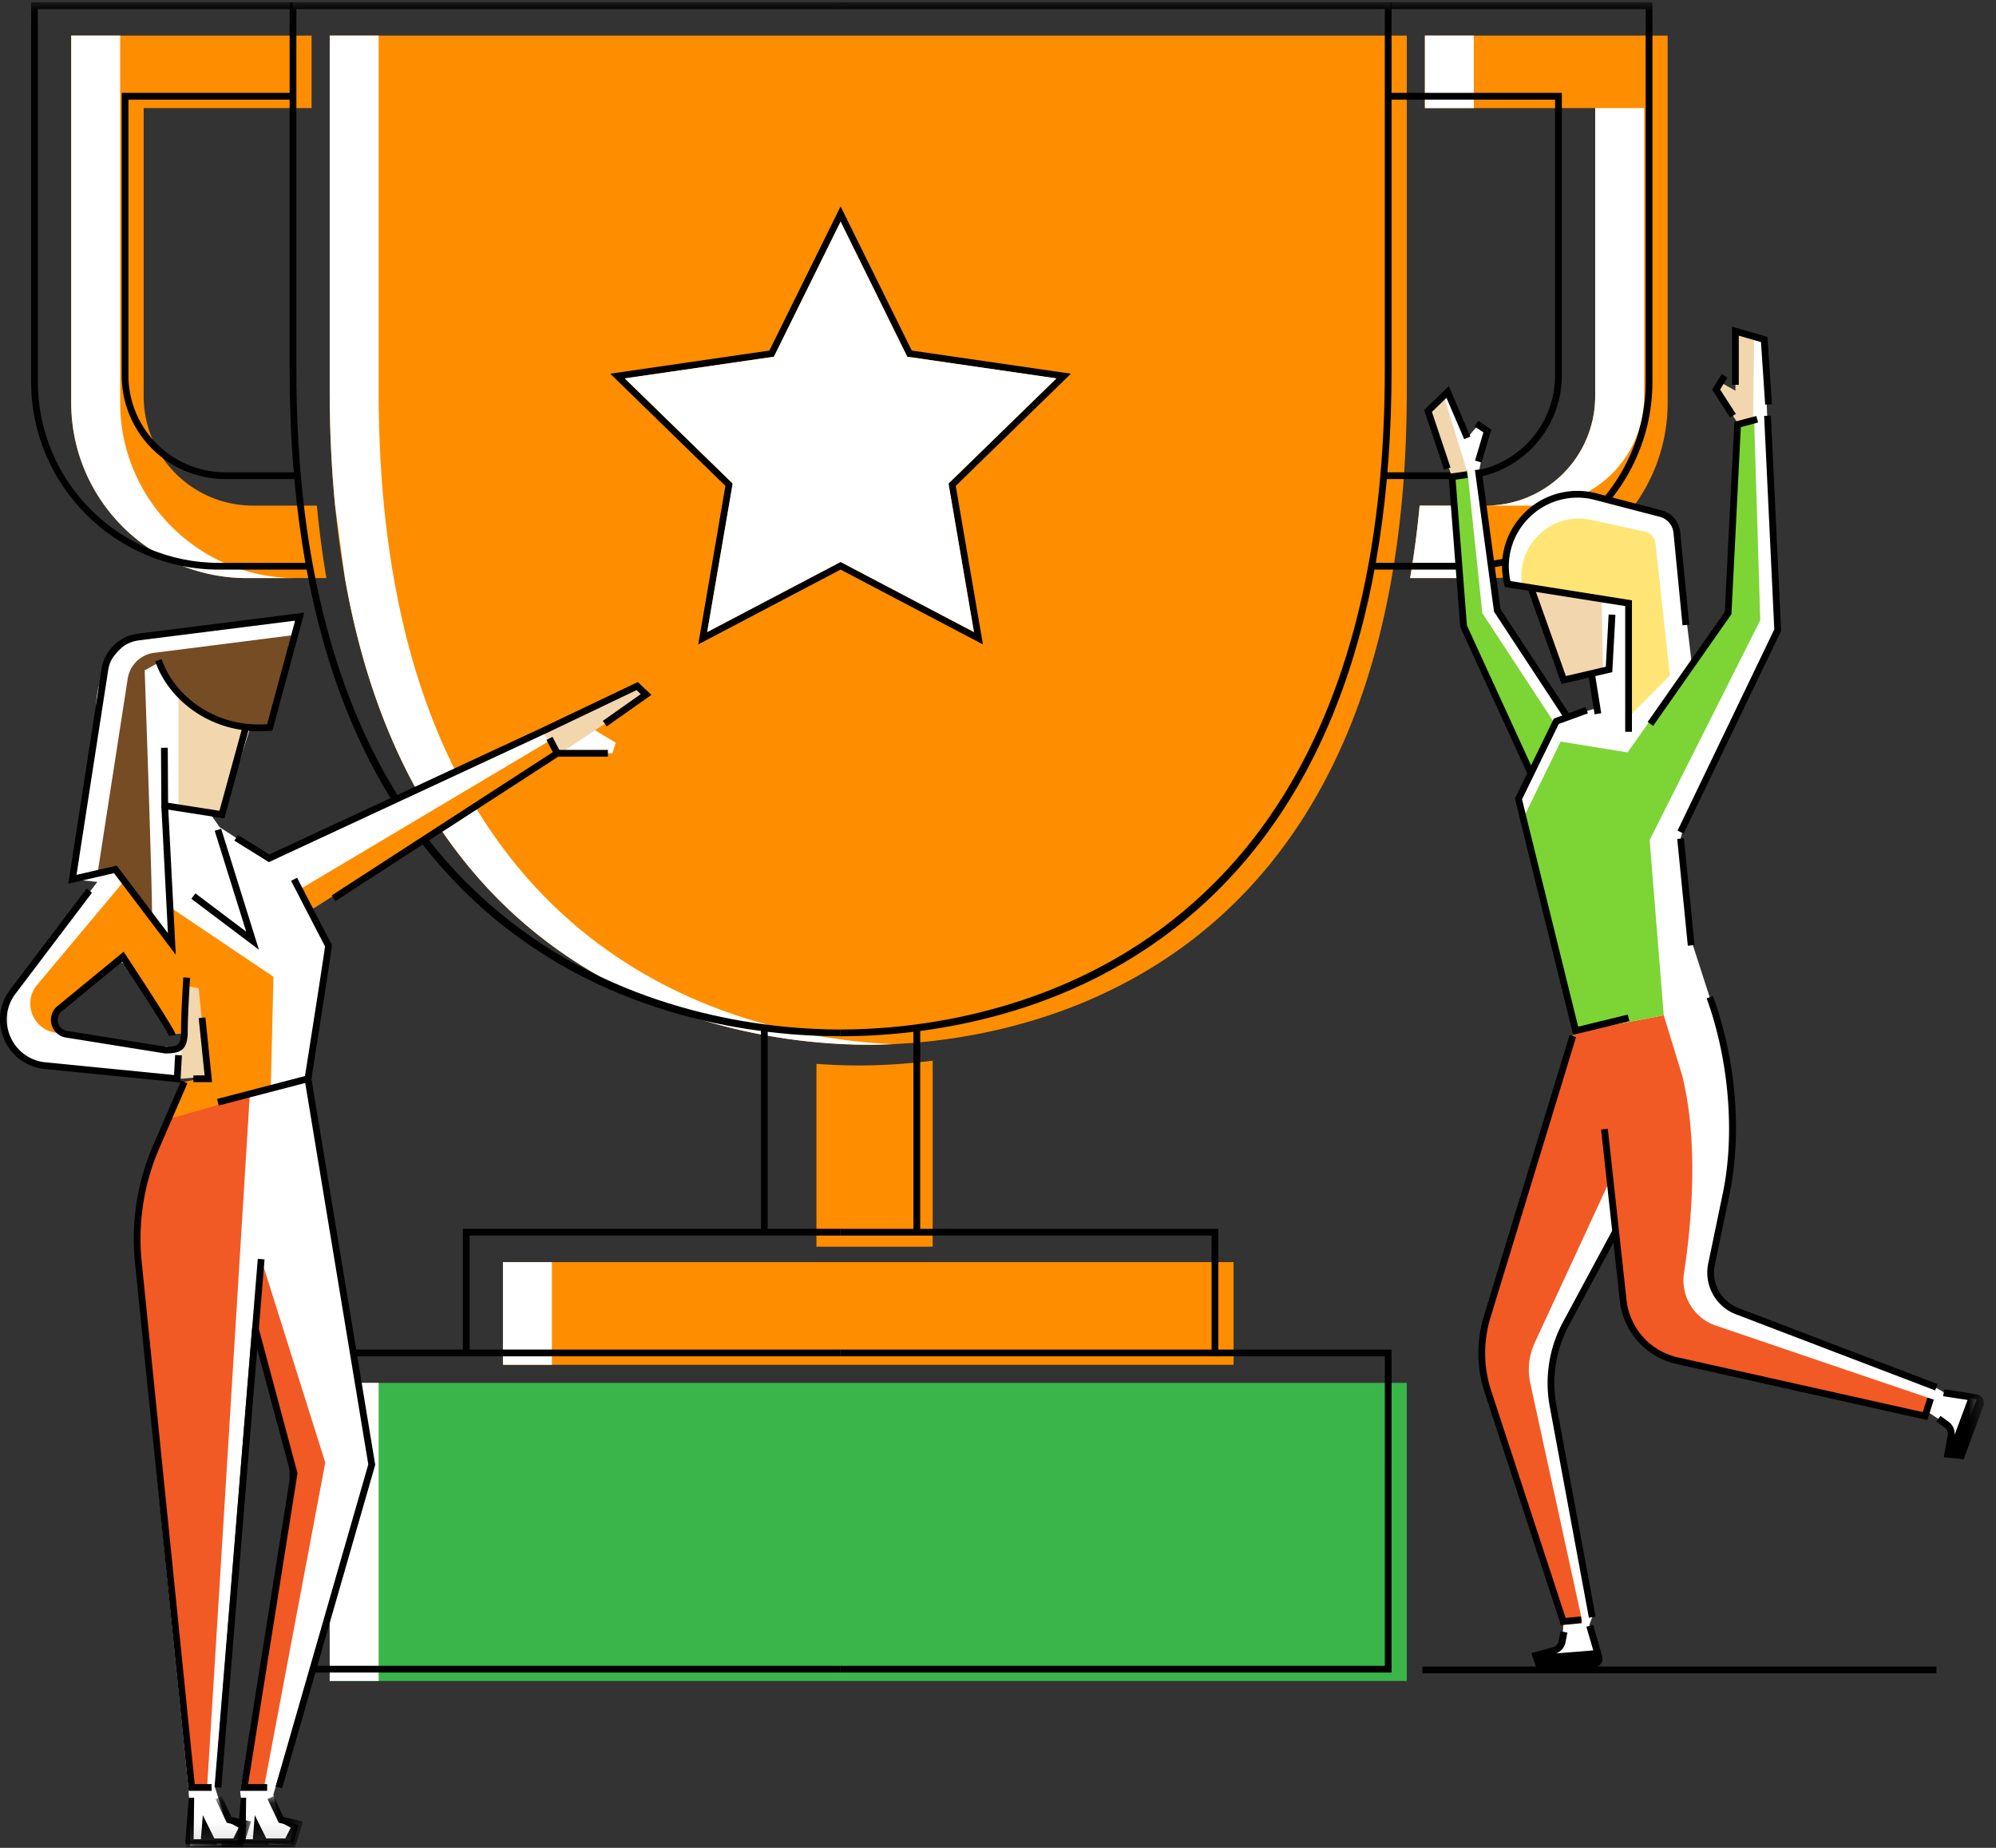
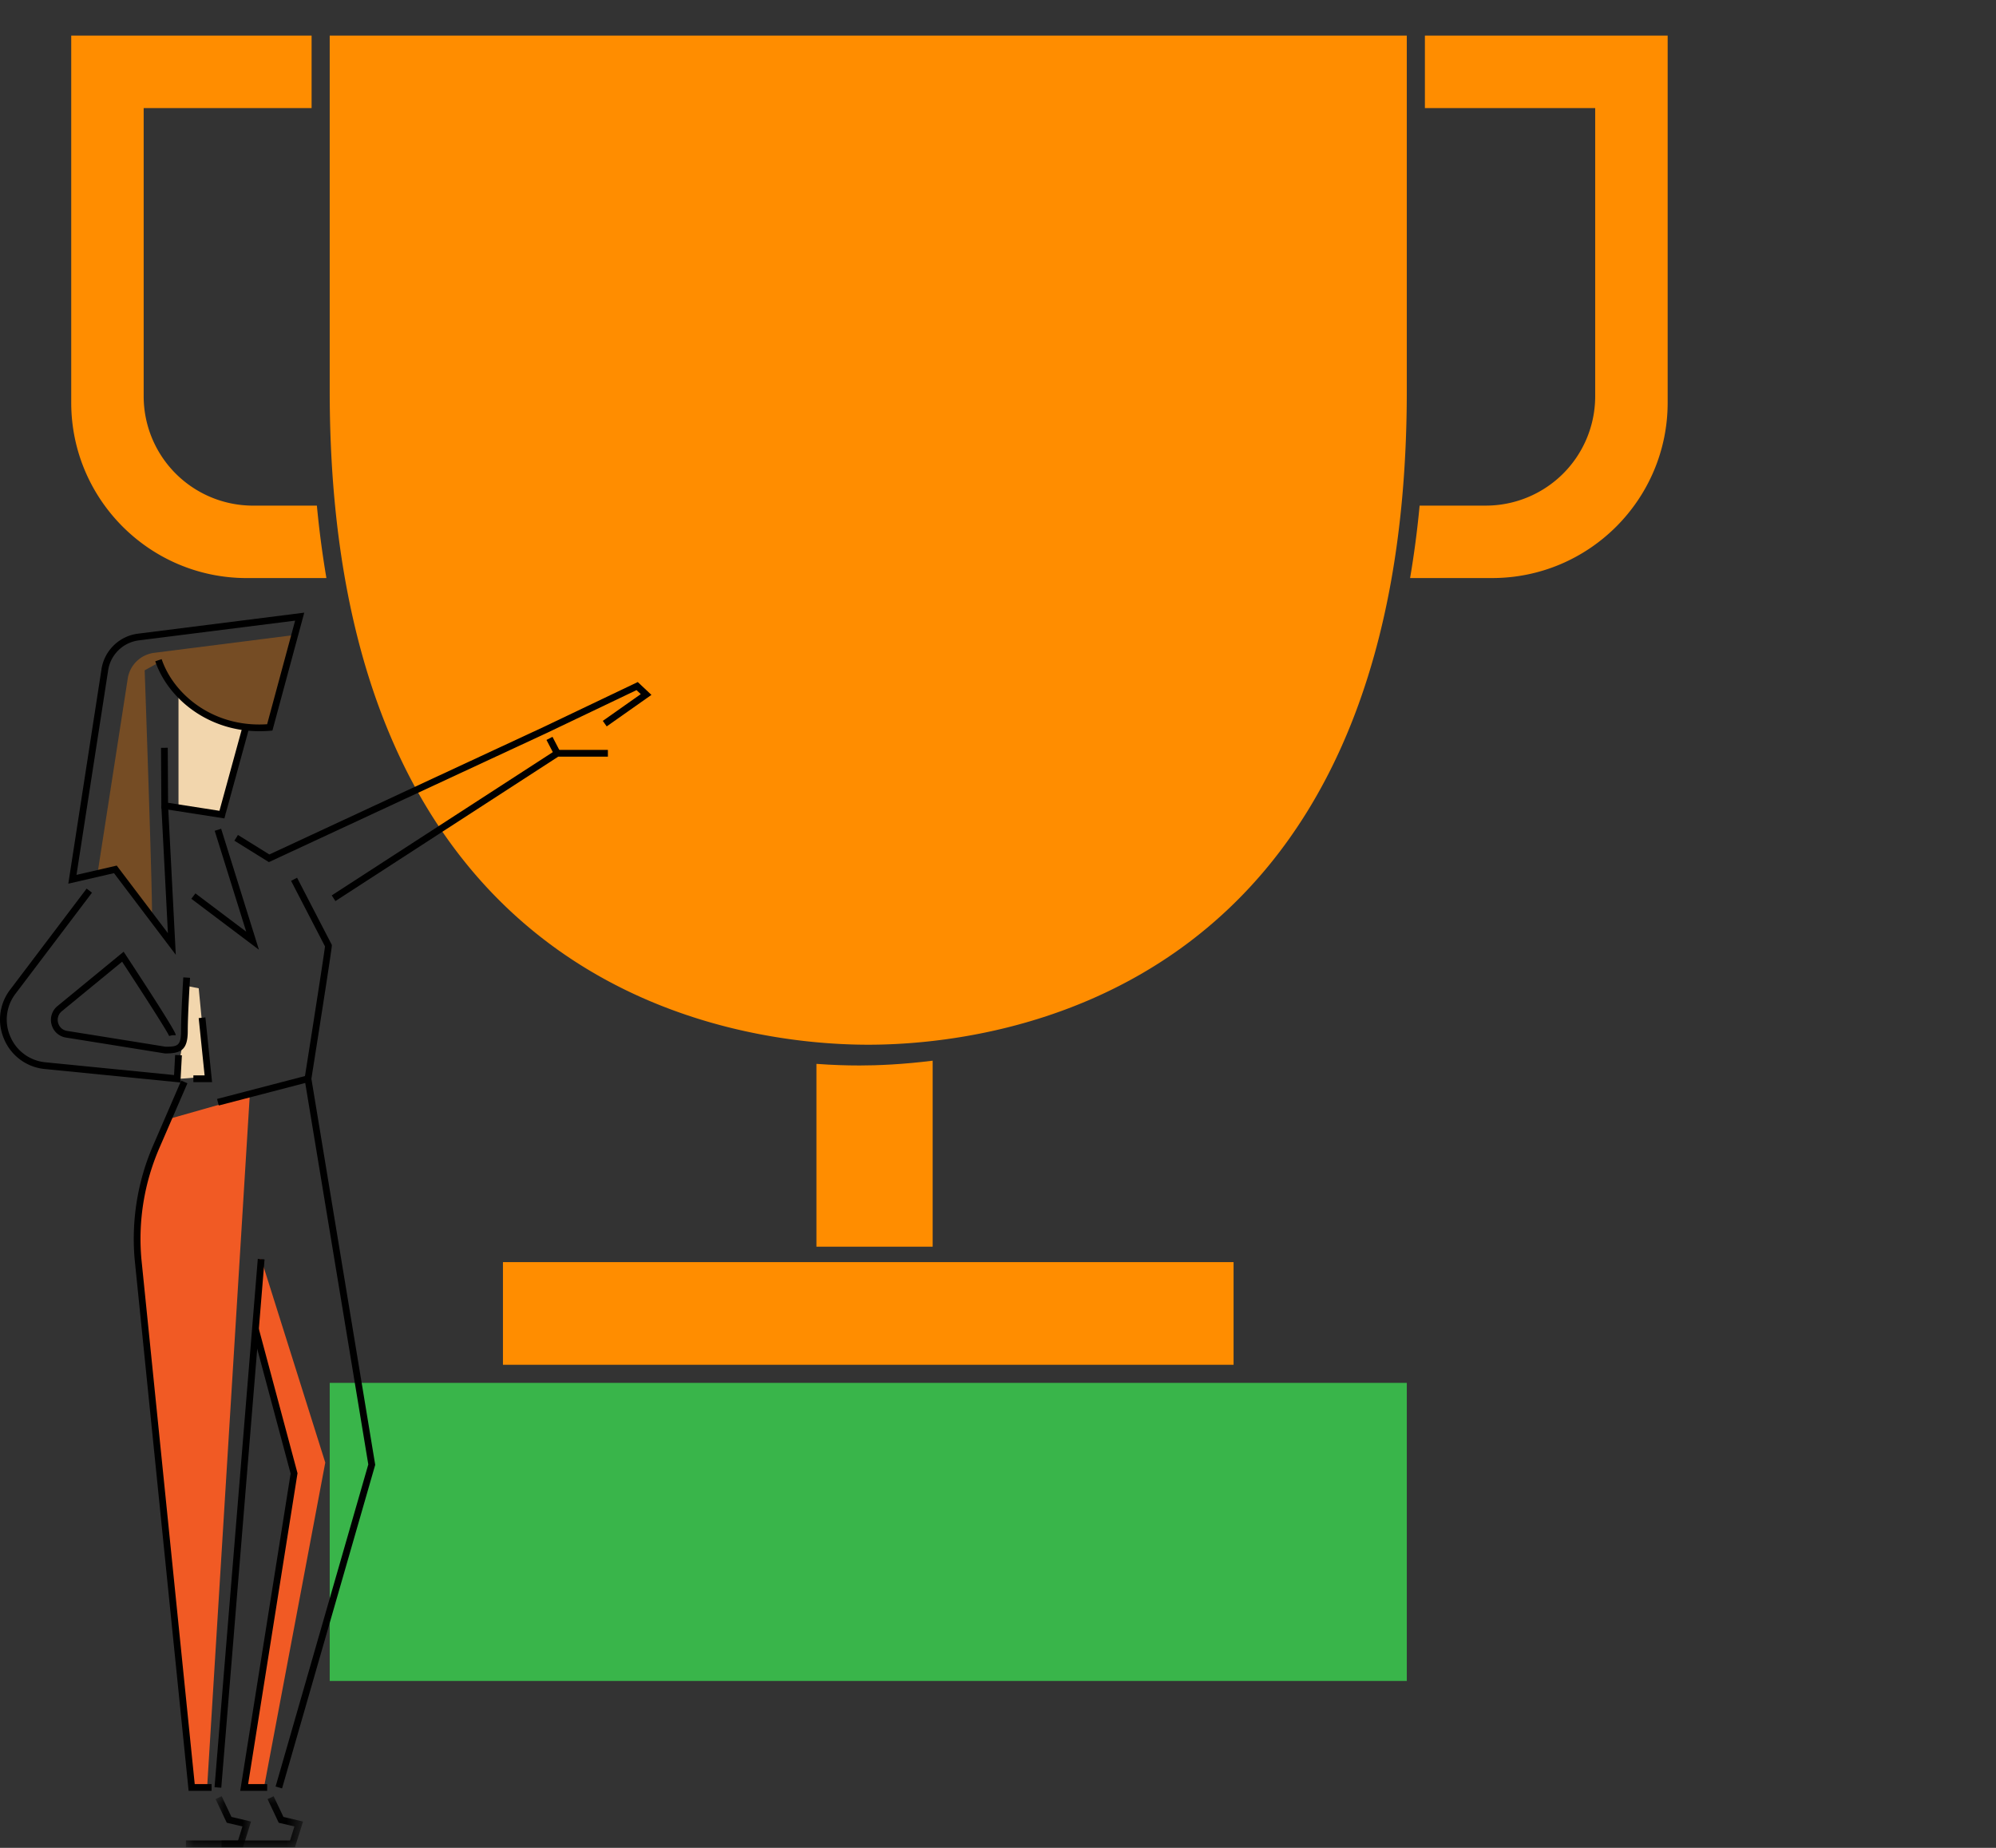
<svg xmlns="http://www.w3.org/2000/svg" xmlns:xlink="http://www.w3.org/1999/xlink" width="108" height="100" viewBox="0 0 108 100">
  <rect x="0" y="0" width="108" height="100" fill="#333333" stroke="none" />
  <defs>
-     <path id="a" d="M0 99.875h107.347V.032H0z" />
    <path id="c" d="M1.139 1.222l7.95.815.044-.815L.018.079z" />
    <path id="e" d="M.06.113h6.336v2.762H.06z" />
    <path id="g" d="M.039.113h1.92v2.762H.039z" />
  </defs>
  <g fill="none" fill-rule="evenodd">
    <g transform="translate(0 .093)">
      <path fill="#FF8D00" d="M46.463 57.567c-.64 0-1.413-.022-2.287-.087v9.893h6.289V57.308c-1.594.201-2.97.26-4.002.26M27.214 68.21v5.554h39.532V68.21H46.979z" />
      <path fill="#39B54A" d="M26.723 74.744H17.84v16.131H76.12v-16.13h-29.14z" />
      <path fill="#FF8D00" d="M13.686 27.27a5.918 5.918 0 0 1-5.912-5.912V5.755h9.086v-3.92H3.854v19.863c0 5.234 4.258 9.492 9.492 9.492h4.315a53.436 53.436 0 0 1-.515-3.92h-3.46zM77.099 5.755h9.214v15.603a5.918 5.918 0 0 1-5.911 5.911h-3.589a53.449 53.449 0 0 1-.515 3.92h4.443c5.235 0 9.493-4.257 9.493-9.491V1.835H77.099v3.92zM17.84 1.835v19.227c0 32.83 22.304 35.382 29.14 35.382 6.835 0 29.139-2.552 29.139-35.382V1.835H17.84z" />
      <mask id="b" fill="#fff">
        <use xlink:href="#a" />
      </mask>
      <path fill="#FFF" d="M27.214 73.764h2.648V68.21h-2.648zM17.84 90.875h2.648V74.744H17.84zM6.502 21.698V1.835H3.853v19.863c0 5.234 4.259 9.492 9.493 9.492h2.648c-5.234 0-9.492-4.258-9.492-9.492M76.813 27.27a51.824 51.824 0 0 1-.515 3.92h2.648c.213-1.247.385-2.554.516-3.92h-2.649zM80.402 27.27h2.648a5.918 5.918 0 0 0 5.912-5.912V5.755h-2.649v15.603a5.918 5.918 0 0 1-5.911 5.911M77.099 5.755h2.648v-3.92h-2.648zM20.488 21.062V1.835H17.84v19.227c0 2.204.104 4.267.294 6.207l.53 3.92C22.75 54.44 40.928 56.445 46.98 56.445c.392 0 .837-.01 1.324-.031-8-.362-27.816-4.404-27.816-35.351" mask="url(#b)" />
      <path fill="#000" d="M45.482 55.986c-4.265 0-12.427-.874-19.161-6.734-7.067-6.149-10.65-16.013-10.65-29.32V.032h29.811v.366H16.036v19.534c0 33.115 22.538 35.69 29.446 35.69v.364z" mask="url(#b)" />
      <path fill="#000" d="M41.175 66.59h.365V55.535h-.365z" mask="url(#b)" />
      <path fill="#000" d="M45.482 73.307H25.044v-6.9h20.438v.366H25.41v6.169h20.073z" mask="url(#b)" />
      <path fill="#000" d="M45.482 90.419H15.671V72.942h9.555v.365h-9.19v16.746h29.446zM45.482 55.986v-.365c6.908 0 29.447-2.574 29.447-35.689V.398H45.482V.032h29.812v19.9c0 13.307-3.583 23.171-10.65 29.32-6.734 5.86-14.896 6.734-19.162 6.734M65.921 73.307H45.482v-.365h20.074v-6.17H45.482v-.364h20.44z" mask="url(#b)" />
      <path fill="#000" d="M75.294 90.419H45.482v-.366H74.93V73.307h-9.19v-.365h9.555zM16.75 30.733h-4.901c-5.605 0-10.165-4.56-10.165-10.165V.032h14.17v.366H2.048v20.17c0 5.403 4.396 9.8 9.8 9.8h4.9v.365z" mask="url(#b)" />
      <path fill="#000" d="M16.093 25.832h-3.905a5.61 5.61 0 0 1-5.604-5.604V4.933h9.27v.365H6.95v14.93a5.245 5.245 0 0 0 5.238 5.239h3.905v.365zM79.244 30.733h-4.9v-.366h4.9c5.404 0 9.8-4.396 9.8-9.799V.398H75.24V.032h14.17v20.536c0 5.605-4.56 10.165-10.166 10.165" mask="url(#b)" />
      <path fill="#000" d="M78.905 25.832H75v-.365h3.905a5.245 5.245 0 0 0 5.238-5.239V5.298H75.24v-.365h9.269v15.295a5.61 5.61 0 0 1-5.604 5.604M52.699 34.112l-7.216-3.794-7.218 3.794 1.38-8.036-5.84-5.691 8.069-1.173 3.609-7.311 3.608 7.311 8.07 1.173-5.84 5.69 1.378 8.037zm5.246-13.982l-8.611-1.252-3.851-7.802-3.852 7.802-8.61 1.252 6.23 6.073-1.47 8.578 7.702-4.05 7.702 4.05-1.471-8.578 6.231-6.073zM49.424 66.59h.366V55.535h-.366zM76.966 90.46h27.809v-.366h-27.81z" mask="url(#b)" />
-       <path fill="#FFF" d="M78.213 21.325l1.179 2.277.595-.703.49.333-.49 2.36 1.028 7.352 3.684 5.833 1.71-.565-.28-1.86-1.52.355-1.777-4.996-1.254-.199s-.393-1.116.412-2.92c.806-1.803 3.504-2.018 3.504-2.018l4.49 1.169s.594.512.641.599c.025.047.493 3.939.923 7.553l2.14-3.038.33-10.217s.33-1.012.33-1.153c0-.142.449-3.48.449-3.48l.66.271.18 4.612.552 11.115L91.118 44.6l-.185.689.014.16-.014-.008.038.281.405 4.646 1.234 3.819c.309 1.045 1.272 4.538 1.132 7.08-.166 3.018-.825 5.08-1.077 6.782-.251 1.702.7 2.44.7 2.44l11.209 4.414.752.44 1.636.299-1.164 2.972c-.394-.078-.142-.723-.252-1.148-.11-.424-.519-.676-.519-.676l-.692-.456-.031.206s-11.507-2.62-13.05-2.975c-1.543-.356-2.866-.785-3.342-2.806l-.452-4.129s-2.186 3.79-2.83 5.096c-.646 1.305-.819 2.768-.787 3.538.031.771 2.31 12.158 2.31 12.158l-.156.413.394 1.474-1.998.676-.865-.267s.99-.834 1.022-1.227c.032-.393.035-.656.035-.656s-3.576-11.096-4.07-12.604c-.495-1.508-.252-3.083-.252-3.083l4.994-16.462-1.595-6.188v-.274l-1.559-5.999.732-1.489-3.643-7.939-.558-8.207-1.318-3.302.897-.964z" mask="url(#b)" />
      <path fill="#F2D6AD" d="M86.658 32.393l.079 3.714-2.281.612-1.57-4.925z" mask="url(#b)" />
-       <path fill="#F15A24" d="M104.461 75.596l-11.613-3.95a2.585 2.585 0 0 1-1.731-2.83c.391-2.564.82-7.002-.094-10.698l-1-3.266-4.881.928-4.878 16.369c-.2.668-.194 1.38.016 2.045l4.306 13.642 1.028-.177-2.811-12.884a3.488 3.488 0 0 1 .242-2.209l4.069-8.797.965 7.27a2.694 2.694 0 0 0 2.065 2.271l14.018 3.231.299-.945z" mask="url(#b)" />
      <path fill="#FFE576" d="M90.356 36.458l-.779-7.142a.734.734 0 0 0-.572-.637l-2.9-.637c-2.106-.462-4.035 1.302-3.762 3.442l.02.153 5.757.914v6.157l2.236-2.25z" mask="url(#b)" />
      <path fill="#7DD435" d="M84.137 39.084l-3.933-6.002-.812-7.76-.654.363.454 8.113 3.57 7.823zM84.444 40.04l3.623.586 5.432-7.722.52-10.026.895-.238.33 10.831L89.26 45.37l.763 9.483-4.686.89-2.839-11.713z" mask="url(#b)" />
      <path fill="#F2D6AD" d="M78.118 21.325l1.274 4.117-.826.267-1.297-3.562zM94.077 22.89l-1.285-2.012.235-.323.873.495v-3.22l1.015.2-.06 4.713z" mask="url(#b)" />
      <path fill="#000" d="M105.386 77.573a.426.426 0 0 0-.167-.415l-.444-.323.222-.305.444.323a.8.8 0 0 1 .32.702l.7-1.886-1.319-.204.058-.373 1.746.27a.472.472 0 0 1 .371.632l-1.07 2.885-1.07-.112.21-1.194zM84.028 89.052a.425.425 0 0 0 .305-.327l.106-.54.37.073-.105.539a.8.8 0 0 1-.502.587l2.006-.162-.372-1.28.363-.106.492 1.697a.472.472 0 0 1-.417.603l-3.067.247-.35-1.017 1.17-.314zM85.123 55.908l-.044-.177c-3.094-12.53-3.096-12.558-3.097-12.578l-.004-.05 2.099-4.31 1.716-.626.125.343-1.577.575-1.986 4.078c.176.72 2.673 10.833 3.036 12.304l2.686-.654.086.355-3.04.74zM84.492 36.922l-1.832-5.15.344-.122 1.723 4.842 2.16-.504.154-2.827.365.02-.168 3.101zM91.325 51.086l-.574-5.778.364-.036.573 5.778z" mask="url(#b)" />
      <path fill="#000" d="M86.28 38.563l-.33-2.076.36-.057.33 2.076zM104.285 76.756l-13.58-3.035a3.943 3.943 0 0 1-3.06-3.42l-1.012-9.266.363-.04 1.013 9.266a3.577 3.577 0 0 0 2.776 3.103l13.253 2.962.249-.785.348.11-.35 1.105z" mask="url(#b)" />
      <path fill="#000" d="M104.71 75.151l-10.77-4.113a2.414 2.414 0 0 1-1.51-2.757l.77-3.707c.691-3.218.362-7.295-.857-10.64l.343-.125c1.26 3.458 1.587 7.51.872 10.84l-.77 3.706a2.05 2.05 0 0 0 1.282 2.341l10.77 4.114-.13.341zM85.973 87.456l-2.12-11.44a6.964 6.964 0 0 1 .713-4.556l2.692-4.999.322.173-2.692 5a6.598 6.598 0 0 0-.676 4.314l2.12 11.441-.359.067z" mask="url(#b)" />
-       <path fill="#000" d="M84.458 87.854L80.34 75.29a6.905 6.905 0 0 1-.043-4.185l4.63-15.183.35.107-4.63 15.183a6.541 6.541 0 0 0 .04 3.964l4.026 12.288.83-.08.034.365-1.12.106zM88.302 39.51h-.365v-6.803l-6.507-1.033-.03-.117a4.055 4.055 0 0 1 1.056-3.868 4.054 4.054 0 0 1 3.856-1.102l3.586.935c.55.143.948.601 1.014 1.166l.49 5.024-.364.036-.49-5.02a.997.997 0 0 0-.742-.853l-3.583-.933a3.689 3.689 0 0 0-3.507 1.004 3.69 3.69 0 0 0-.989 3.405l6.575 1.044v7.115zM82.666 41.818l-3.654-7.973-.002-.033-.639-8.26.995-.142.052.362-.656.094.61 7.886 3.626 7.914z" mask="url(#b)" />
      <path fill="#000" d="M89.45 39.19l-.3-.21 4.176-5.96.517-10.284 1.19-.317.094.353-.933.249-.509 10.123-.03.043z" mask="url(#b)" />
      <path fill="#000" d="M91.098 45.017l-.33-.158 5.236-10.892-.549-11.552.365-.017.553 11.644zM84.658 38.82l-3.818-5.81-.006-.042-1.028-7.622.362-.05 1.023 7.582 3.773 5.74zM78.137 25.324l-1.078-3.228 1.335-1.293 1.166 2.727-.336.144-.957-2.24-.788.764 1.005 3.01zM80.162 24.936l-.35-.104.452-1.524-.48-.326.206-.302.7.476zM93.615 22.506l-.973-1.512.515-.846.312.19-.396.65.85 1.32zM95.51 21.806l-.226-3.387-1.201-.346v2.659h-.366v-3.145l1.914.551.244 3.643z" mask="url(#b)" />
      <path fill="#FFF" d="M29.392 40.673h3.742l.183-.57-1.24-.751-3.017.515z" mask="url(#b)" />
      <path fill="#FFF" d="M2.989 54.954c.003-.21.18-.364.368-.399.197-.337.472-.565.87-.914.608-.532 1.24-1.26 1.933-1.664.118-.069.296-.083.413 0 .595.421 1.022 1.151 1.472 1.725.455.58.833 1.751 1.433 2.152.008.005.011.013.019.02.255-.101.583.01.538.349l-.01.072c-.048.36-.457.466-.68.323a.352.352 0 0 1-.28-.057c-.016-.01-.027-.024-.042-.035a.47.47 0 0 1-.136.04c-.762.094-1.631-.015-2.37-.215-.99-.266-2.037-.198-3.01-.542a.397.397 0 0 1-.215-.18.447.447 0 0 1-.2-.317l-.016-.05a.595.595 0 0 1-.087-.308M.319 56.16c.41 1.262 2.337 1.364 2.337 1.364l4.293.62a.355.355 0 0 1 .254-.084c.518.026 1.032.097 1.55.097.113 0 .196.041.26.1.479-.122.966-.225 1.436-.226.527 0 .528.82 0 .82-.326 0-.478.111-.816.19-.387.967-1.463 3.202-1.808 4.676-.446 1.909-.477 3.333-.324 5.616.154 2.283 2.701 27.44 2.701 27.44l.05.848.037 2.195s2.665-.089 2.671-.12c.007-.033.034-.932.034-.932l-.832-.495-.53-1.63 2.007-24.856 2.263 7.859-2.908 17.234.103.722v2.12l2.67.019.317-.994c-.024-.005-.991-.294-.991-.294l-.302-1.432 5.29-17.73-3.492-21.119 1.197-7.06-1.102-2.126 1.685-.744 15.995-10.43-.522-.449-19.313 9.038-2.647-1.73-.547-.776.73.14 2.007-6.477 1.163-.123c-.04-1.14.48-2.204.65-3.327.039-.261.066-.527.096-.793-2.552.363-6.717.96-8.952 1.282-.377.273-.852.71-1.239 1.367-.763 1.297-.57 2.71-.57 2.71l-.666 4.03-.637 4.79 1.35.144-4.704 6.168S-.09 54.898.32 56.161" mask="url(#b)" />
      <path fill="#F2D6AD" d="M30.234 40.728L34.96 37.6l-.529-.54-5.038 2.52z" mask="url(#b)" />
      <path fill="#000" d="M12.83 99.692l.2-2.5h.288l-.029 2.247h.392l.105-1.3.624 1.258h1.026l.294-.58-.6-.328 1.015.187-.315 1.066-1.3-.07.031.07z" mask="url(#b)" />
      <path fill="#000" d="M10.018 99.692l.2-2.5h.287l-.028 2.247h.392l.105-1.3.624 1.258h1.025l.294-.58-.6-.328 1.015.187-.314 1.066-1.3-.07.03.07z" mask="url(#b)" />
      <path fill="#FF8D00" d="M16.102 48.106l13.63-8.112.419.68-13.196 8.4zM2.011 53.202l4.706-5.62 2.624 3.537-.029-2.045 5.484 3.693-.144 6.044s-5.655 1.9-5.588 1.745l.91-2.099 1.288-.28-1.161-4.98-.246 2.68a.469.469 0 0 0-.425.031l-2.674-4.226-3.687 2.985-.13.716.776.512L3 55.791c-1.23-.178-1.787-1.637-.989-2.59" mask="url(#b)" />
    </g>
    <g transform="translate(.5 56.343)">
      <mask id="d" fill="#fff">
        <use xlink:href="#c" />
      </mask>
      <path d="M1.139 1.222l7.95.815.044-.815L.018.079z" mask="url(#d)" />
    </g>
    <path fill="#F15A24" d="M14.132 68.14L17.6 79.15l-3.316 17.582h-1.073l2.649-17.118-1.96-7.543.128-3.93zM13.512 59.313l-2.305 37.419h-.73L7.42 67.068l.283-2.678L9.1 60.565z" />
    <path fill="#754C24" d="M8.217 49.697c.08-.19-.389-13.421-.389-13.421l.787-.434c1.408 3.438 5.307 3.928 6.023 3.372 0-.104 1.18-4.835 1.18-4.835l-7.476.95a1.658 1.658 0 0 0-1.43 1.391L5.277 47.27l.975-.32 1.966 2.747z" />
    <path fill="#F2D6AD" d="M9.658 37.486v6.12l2.517.478 1.131-4.736s-2.947-.29-3.648-1.862M10.025 56.388l.01-.072c.019-.142-.03-.241-.11-.305l.189-2.654.638.126.461 4.767s-1.698.178-1.685.117c.01-.047.222-1.169.318-1.682a.425.425 0 0 0 .18-.297" />
    <g transform="translate(10 97.093)">
      <mask id="f" fill="#fff">
        <use xlink:href="#e" />
      </mask>
      <path fill="#000" d="M5.96 2.875H.06V2.51h5.633l.237-.761-.848-.2-.606-1.28.33-.156.531 1.12 1.06.25z" mask="url(#f)" />
    </g>
    <g transform="translate(11.625 97.093)">
      <mask id="h" fill="#fff">
        <use xlink:href="#g" />
      </mask>
      <path fill="#000" d="M1.524 2.875H.362V2.51h.893l.238-.761-.848-.2L.039.268l.33-.156.53 1.12 1.06.25z" mask="url(#h)" />
    </g>
    <path fill="#000" d="M12.141 44.29l-3.41-.532-.019-3.289.365-.001.017 2.976 2.78.434 1.256-4.58.352.097zM9.762 58.58l-7.336-.728A2.656 2.656 0 0 1 .23 56.254a2.656 2.656 0 0 1 .32-2.698l4.137-5.467.291.22L.84 53.777a2.295 2.295 0 0 0-.276 2.331 2.295 2.295 0 0 0 1.899 1.38l6.955.69.058-1.087.365.02-.08 1.47zM15.262 96.783l-.35-.102 5.016-17.431-3.45-20.87.005-.029c.422-2.663 1.046-6.649 1.102-7.136l-1.836-3.547.325-.168 1.88 3.633v.045c0 .215-.91 5.967-1.105 7.2l3.453 20.893-.011.04-5.029 17.472z" />
    <path fill="#000" d="M14.456 96.915h-1.458l2.727-17.17-2.08-7.766.353-.094 2.1 7.841-.006.039-2.666 16.784h1.03z" />
    <path fill="#000" d="M11.973 96.747l-.364-.03 2.34-28.592.365.03zM11.475 58.562h-1.012v-.365h.608l-.32-3.101.363-.038zM14.01 51.396l-3.657-2.757.22-.292 2.75 2.073-1.706-5.46.349-.11zM11.45 96.915h-1.244l-2.92-28.767c-.184-2.097.16-4.223.996-6.152l1.523-3.519.336.146-1.524 3.518a12.36 12.36 0 0 0-.968 5.973l2.887 28.435h.913v.366zM14.549 46.655l-1.867-1.16.193-.31 1.7 1.056 14.874-6.916 5.06-2.415.739.695-2.42 1.705-.211-.298 2.054-1.448-.23-.217-4.836 2.31zM18.148 48.763l-.199-.307 12.148-7.873h2.795v.365h-2.687zM8.94 57.01l-.03-.003s-2.894-.467-5.336-.856a.958.958 0 0 1-.783-.704.959.959 0 0 1 .321-1.003l3.578-2.94.112.17c2.708 4.123 2.708 4.28 2.708 4.348h-.366.183l-.177.042c-.08-.228-1.556-2.516-2.542-4.019l-3.264 2.681a.599.599 0 0 0-.2.625c.064.236.246.4.488.439 2.34.373 5.099.818 5.322.855.651-.001.84-.043.84-.854 0-.922.123-2.88.124-2.899l.365.024c0 .02-.124 1.965-.124 2.875 0 1.043-.376 1.219-1.22 1.219M11.837 59.826l-.092-.354 4.873-1.27.092.354z" />
    <path fill="#000" d="M29.989 40.85l-.42-.807.325-.168.419.807zM9.511 51.668l-3.343-4.416-2.472.57 1.788-11.558a2.29 2.29 0 0 1 1.983-1.972l8.996-1.137-1.723 6.381-.128.011c-3.15.267-5.51-1.687-6.211-3.76l.346-.116c.645 1.91 2.799 3.716 5.707 3.522l1.515-5.606-8.456 1.068a1.925 1.925 0 0 0-1.667 1.66l-1.707 11.03 2.177-.502 2.77 3.657-.356-6.89.365-.018.416 8.076z" />
-     <path fill="#FFF" d="M51.322 26.169l1.377 8.036-7.216-3.794-7.218 3.794 1.379-8.036-5.839-5.692 8.069-1.172 3.609-7.311 3.608 7.311 8.07 1.172z" />
  </g>
</svg>